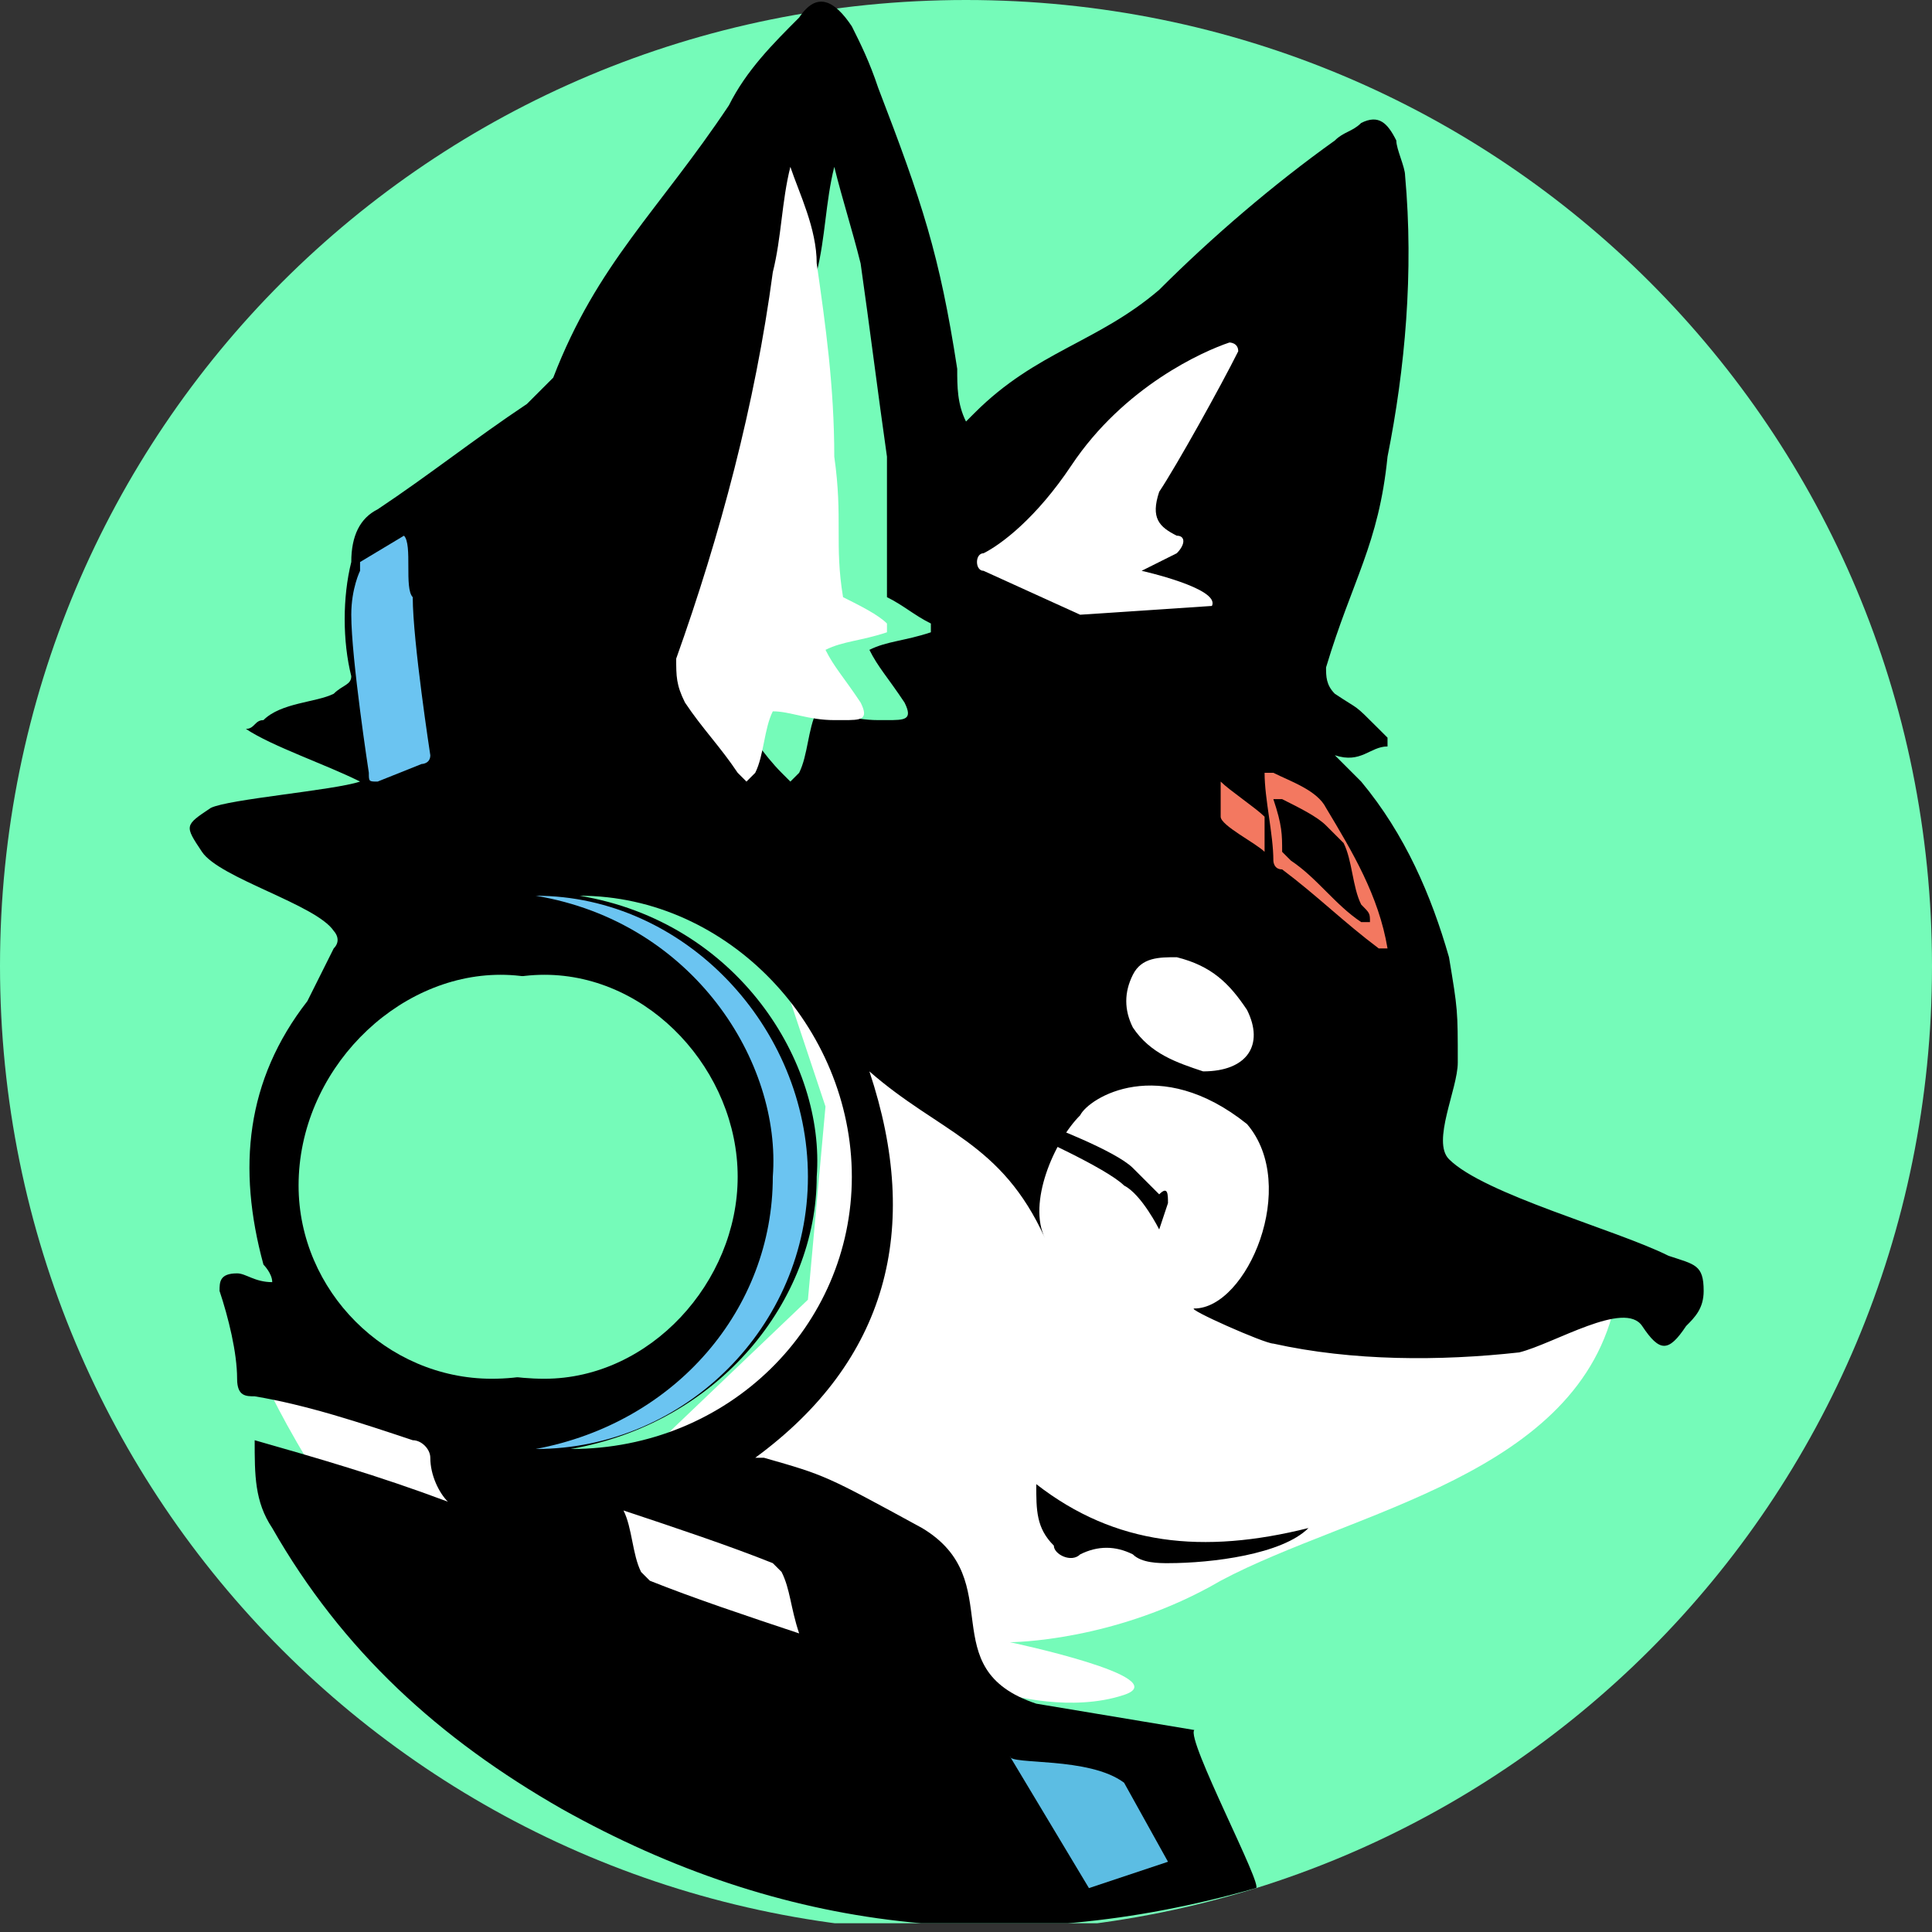
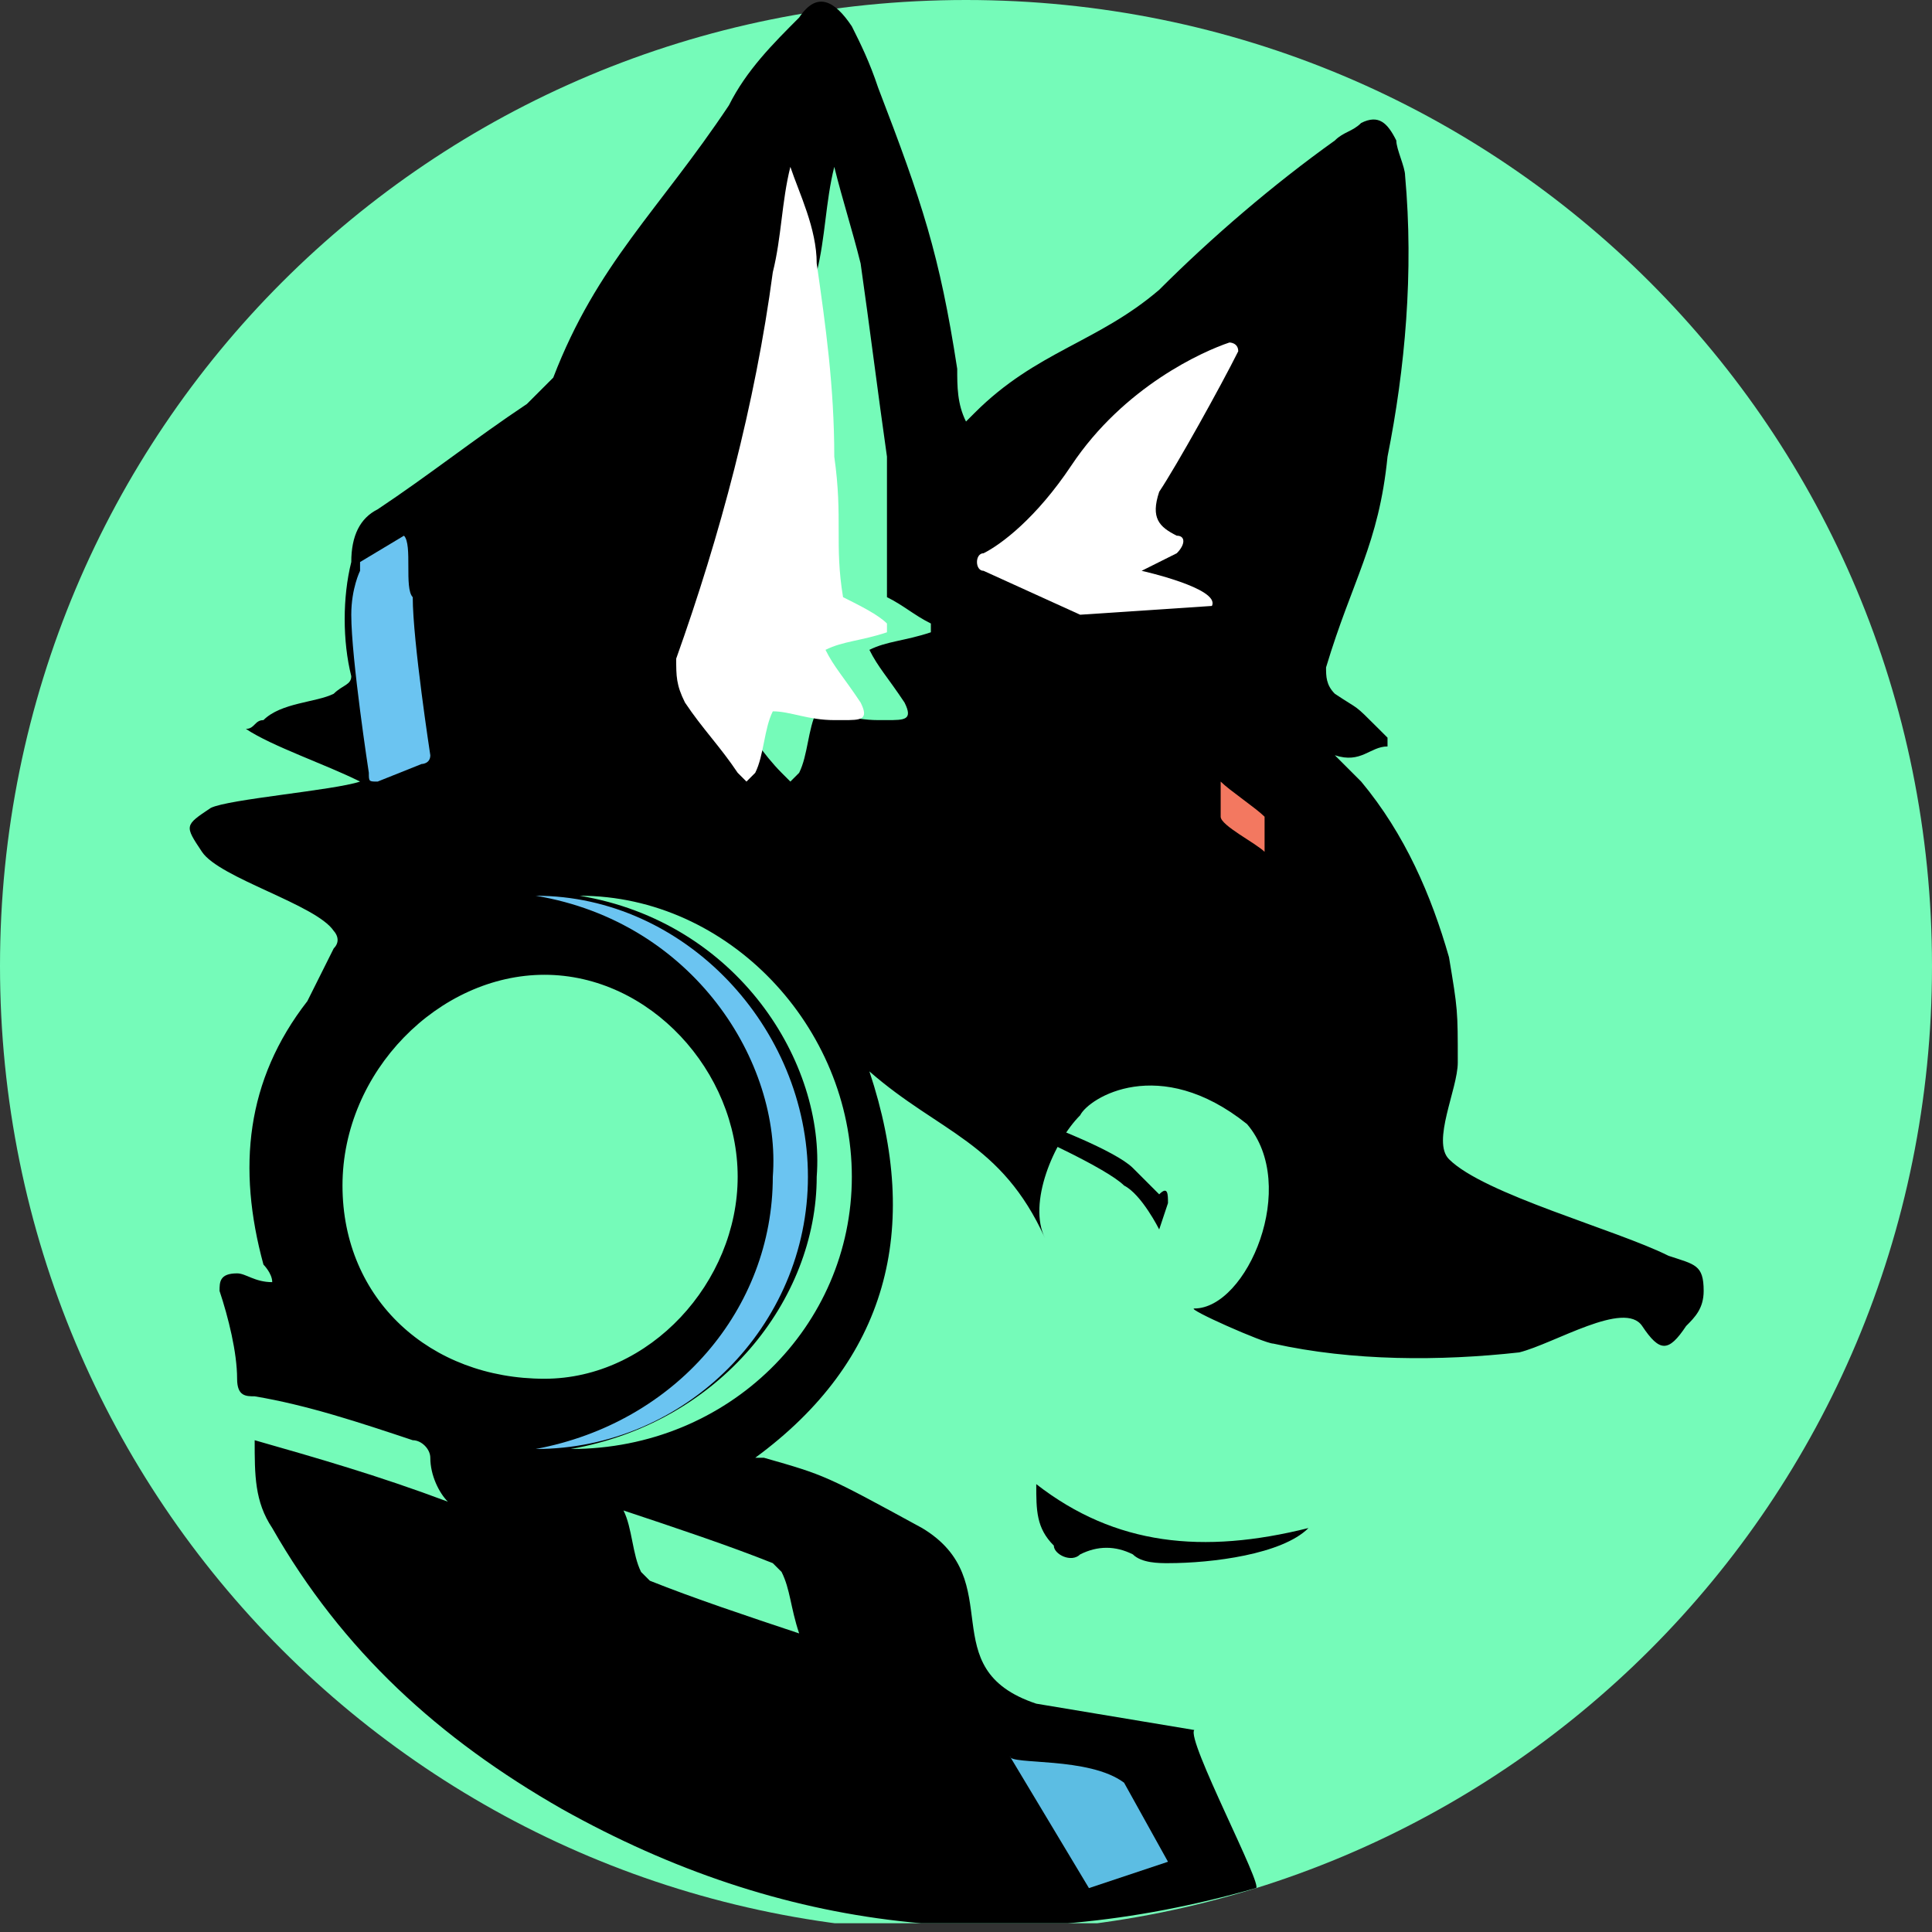
<svg xmlns="http://www.w3.org/2000/svg" xmlns:xlink="http://www.w3.org/1999/xlink" version="1.1" id="Layer_1" x="0px" y="0px" viewBox="0 0 22 22" style="enable-background:new 0 0 22 22;" xml:space="preserve">
  <rect x="0" y="0" width="22" height="22" fill="#333333" stroke="none" />
  <style type="text/css">
	.st0{clip-path:url(#SVGID_00000105423546407869580190000002227178658000932498_);}
	.st1{fill:#75FBB9;}
	.st2{fill:#FFFFFF;}
	.st3{fill:#6BC4F1;}
	.st4{fill:#F37860;}
	.st5{fill:#5CBDE3;}
</style>
  <g>
    <defs>
      <rect id="SVGID_1_" x="-0.4" width="22.8" height="21.9" />
    </defs>
    <clipPath id="SVGID_00000139283168677831017970000000277613651589691061_">
      <use xlink:href="#SVGID_1_" style="overflow:visible;" />
    </clipPath>
    <g style="clip-path:url(#SVGID_00000139283168677831017970000000277613651589691061_);">
      <path class="st1" d="M11,22c6.1,0,11-4.9,11-11c0-6.1-4.9-11-11-11C4.9,0,0,4.9,0,11C0,17.1,4.9,22,11,22z" />
-       <path class="st2" d="M11.5,19.3c0,0,0.7,0.2,1.3,0c0.6-0.2-1.3-0.6-1.3-0.6s1.2,0,2.4-0.7c1.5-0.8,4.1-1.2,4.5-3.2    c0-0.2-0.5-0.5-0.5-0.5l-2.7-0.5l-1-1.7l-1.3-0.6l-1.7-0.1l-1,0.1l-1.2-0.1l0.4,1.2l-0.2,2.2l-2.2,2.1l-4-1.2c0,0,1,2.2,2.2,2.7    C6.6,19,11.5,19.3,11.5,19.3z" />
      <path d="M13.6,19.7c-0.1,0.1,0.8,1.8,0.7,1.8c-2.8,0.8-5.4,0.5-7.9-0.9c-1.4-0.8-2.5-1.8-3.3-3.2c-0.2-0.3-0.2-0.6-0.2-1    c0.7,0.2,1.4,0.4,2.2,0.7C5,17,4.9,16.8,4.9,16.6c0-0.1-0.1-0.2-0.2-0.2c-0.6-0.2-1.2-0.4-1.8-0.5c-0.1,0-0.2,0-0.2-0.2    c0-0.3-0.1-0.7-0.2-1c0-0.1,0-0.2,0.2-0.2c0.1,0,0.2,0.1,0.4,0.1c0-0.1-0.1-0.2-0.1-0.2c-0.3-1.1-0.2-2.1,0.5-3    c0.1-0.2,0.2-0.4,0.3-0.6c0.1-0.1,0-0.2,0-0.2C3.6,10.3,2.5,10,2.3,9.7C2.1,9.4,2.1,9.4,2.4,9.2c0.2-0.1,1.4-0.2,1.7-0.3    c-0.4-0.2-1-0.4-1.3-0.6C2.9,8.3,2.9,8.2,3,8.2C3.2,8,3.6,8,3.8,7.9C3.9,7.8,4,7.8,4,7.7C3.9,7.3,3.9,6.8,4,6.4    C4,6.1,4.1,5.9,4.3,5.8C4.9,5.4,5.4,5,6,4.6c0.1-0.1,0.2-0.2,0.3-0.3c0.5-1.3,1.2-1.9,2-3.1c0.2-0.4,0.5-0.7,0.8-1    C9.3-0.1,9.5,0,9.7,0.3C9.8,0.5,9.9,0.7,10,1c0.5,1.3,0.7,1.9,0.9,3.2c0,0.2,0,0.4,0.1,0.6c0,0,0.1-0.1,0.1-0.1    c0.7-0.7,1.4-0.8,2.1-1.4c0.6-0.6,1.3-1.2,2-1.7c0.1-0.1,0.2-0.1,0.3-0.2c0.2-0.1,0.3,0,0.4,0.2c0,0.1,0.1,0.3,0.1,0.4    c0.1,1.1,0,2.2-0.2,3.2c-0.1,1-0.4,1.4-0.7,2.4c0,0.1,0,0.2,0.1,0.3c0.3,0.2,0.2,0.1,0.5,0.4c0,0,0.1,0.1,0.1,0.1c0,0,0,0,0,0.1    c-0.2,0-0.3,0.2-0.6,0.1c0.1,0.1,0.2,0.2,0.3,0.3c0.5,0.6,0.8,1.3,1,2c0.1,0.6,0.1,0.6,0.1,1.2c0,0.3-0.3,0.9-0.1,1.1    c0.4,0.4,1.9,0.8,2.5,1.1c0.3,0.1,0.4,0.1,0.4,0.4c0,0.2-0.1,0.3-0.2,0.4c-0.2,0.3-0.3,0.3-0.5,0c-0.2-0.3-1,0.2-1.4,0.3    c-0.9,0.1-1.9,0.1-2.8-0.1c-0.1,0-1-0.4-0.9-0.4c0.6,0,1.2-1.4,0.6-2.1c-1-0.8-1.8-0.3-1.9-0.1c-0.3,0.3-0.6,1-0.4,1.4    c-0.5-1.1-1.2-1.2-2-1.9c0.6,1.8,0.2,3.3-1.3,4.4c0,0,0,0,0.1,0c0.7,0.2,0.7,0.2,1.8,0.8c1,0.6,0.1,1.6,1.3,2 M8.4,13.4    c0-1.2-1-2.3-2.2-2.3c-1.2,0-2.3,1.1-2.3,2.4c0,1.3,1,2.2,2.3,2.2C7.4,15.7,8.4,14.6,8.4,13.4z M10.1,5.2C10,4.5,9.9,3.7,9.8,3    C9.7,2.6,9.6,2.3,9.5,1.9c0,0,0,0,0,0C9.4,2.3,9.4,2.7,9.3,3.1c-0.2,1.5-0.6,3-1.1,4.4C8.2,7.7,8.2,7.8,8.3,8    c0.2,0.3,0.4,0.6,0.6,0.8c0,0,0.1,0.1,0.1,0.1c0,0,0.1-0.1,0.1-0.1c0.1-0.2,0.1-0.5,0.2-0.7c0.2,0,0.4,0.1,0.7,0.1    c0,0,0.1,0,0.1,0c0.2,0,0.3,0,0.2-0.2C10.1,7.7,10,7.6,9.9,7.4c0.2-0.1,0.4-0.1,0.7-0.2c0,0,0,0,0-0.1c-0.2-0.1-0.3-0.2-0.5-0.3     M9.7,13.4c0-1.7-1.4-3.2-3.1-3.2c1.8,0.3,2.8,1.9,2.7,3.2c0,1.4-1.1,2.8-2.8,3.1C8.3,16.5,9.7,15.1,9.7,13.4z M8.9,17.9    c0,0-0.1-0.1-0.1-0.1c-0.5-0.2-1.1-0.4-1.7-0.6c0.1,0.2,0.1,0.5,0.2,0.7c0,0,0.1,0.1,0.1,0.1c0.5,0.2,1.1,0.4,1.7,0.6    C9,18.3,9,18.1,8.9,17.9z" />
-       <path class="st1" d="M5.6,15.7c1.3,0,2.3-1,2.3-2.3c0-1.2-1-2.3-2.2-2.3c-1.2,0-2.3,1.1-2.3,2.4C3.4,14.7,4.4,15.7,5.6,15.7z" />
      <path class="st2" d="M9,1.9C8.9,2.3,8.9,2.7,8.8,3.1c-0.2,1.5-0.6,3-1.1,4.4C7.7,7.7,7.7,7.8,7.8,8C8,8.3,8.2,8.5,8.4,8.8    c0,0,0.1,0.1,0.1,0.1c0,0,0.1-0.1,0.1-0.1c0.1-0.2,0.1-0.5,0.2-0.7c0.2,0,0.4,0.1,0.7,0.1c0,0,0.1,0,0.1,0c0.2,0,0.3,0,0.2-0.2    C9.6,7.7,9.5,7.6,9.4,7.4c0.2-0.1,0.4-0.1,0.7-0.2c0,0,0,0,0-0.1C10,7,9.8,6.9,9.6,6.8c-0.1-0.6,0-0.9-0.1-1.6    C9.5,4.4,9.4,3.7,9.3,3C9.3,2.6,9.1,2.2,9,1.9C9,1.9,9,1.9,9,1.9z" />
      <path class="st3" d="M6.1,16.5c1.7,0,3.1-1.4,3.1-3.1c0-1.7-1.4-3.2-3.1-3.2c1.8,0.3,2.8,1.9,2.7,3.2C8.8,14.9,7.7,16.2,6.1,16.5z    " />
-       <path class="st2" d="M13.7,12.2c0.5,0,0.7-0.3,0.5-0.7c-0.2-0.3-0.4-0.5-0.8-0.6c-0.2,0-0.4,0-0.5,0.2c-0.1,0.2-0.1,0.4,0,0.6    C13.1,12,13.4,12.1,13.7,12.2z" />
      <path class="st4" d="M14.4,9.3C14.4,9.3,14.4,9.3,14.4,9.3c0,0.1,0,0.3,0,0.4c0,0,0,0,0,0c-0.1-0.1-0.5-0.3-0.5-0.4    c0-0.1,0-0.3,0-0.4c0,0,0,0,0,0C14,9,14.3,9.2,14.4,9.3z" />
-       <path class="st4" d="M15.7,10.8c0,0,0.1,0,0.1,0c0,0,0,0,0,0c-0.1-0.6-0.4-1.1-0.7-1.6C15,9,14.7,8.9,14.5,8.8c0,0-0.1,0-0.1,0    c0,0.3,0.1,0.7,0.1,1c0,0,0,0.1,0.1,0.1C15,10.2,15.3,10.5,15.7,10.8z M15.6,10.5c-0.1,0-0.1,0-0.1,0c-0.3-0.2-0.5-0.5-0.8-0.7    c0,0,0,0-0.1-0.1c0-0.2,0-0.3-0.1-0.6c0,0,0,0,0.1,0c0.2,0.1,0.4,0.2,0.5,0.3c0.1,0.1,0.1,0.1,0.2,0.2c0.1,0.2,0.1,0.5,0.2,0.7    C15.6,10.4,15.6,10.4,15.6,10.5z" />
      <path class="st5" d="M12.8,20.3l0.5,0.9l-0.9,0.3l-0.9-1.5C11.5,20.1,12.4,20,12.8,20.3z" />
      <path class="st3" d="M4.6,6.1L4.1,6.4c0,0,0,0,0,0.1C4.1,6.5,4,6.7,4,7c0,0.5,0.2,1.8,0.2,1.8c0,0.1,0,0.1,0.1,0.1l0.5-0.2    c0,0,0.1,0,0.1-0.1c0,0-0.2-1.3-0.2-1.8C4.6,6.7,4.7,6.2,4.6,6.1C4.6,6.1,4.6,6.1,4.6,6.1z" />
      <path class="st2" d="M12.3,7l-1.1-0.5c-0.1,0-0.1-0.2,0-0.2c0.2-0.1,0.6-0.4,1-1C12.8,4.4,13.7,4,14,3.9c0,0,0.1,0,0.1,0.1    c-0.2,0.4-0.7,1.3-0.9,1.6c-0.1,0.3,0,0.4,0.2,0.5c0.1,0,0.1,0.1,0,0.2l-0.4,0.2c0,0,0.9,0.2,0.8,0.4" />
      <path d="M13.3,13.7L13.2,14c0,0-0.2-0.4-0.4-0.5c-0.2-0.2-1.1-0.6-1.1-0.6c-0.1,0,0.1-0.1,0.2-0.1c0,0,0.8,0.3,1,0.5    c0.1,0.1,0.3,0.3,0.3,0.3C13.3,13.5,13.3,13.6,13.3,13.7z" />
      <path d="M11.8,16.9c0.9,0.7,1.9,0.8,3.1,0.5c-0.3,0.3-1.1,0.4-1.6,0.4c-0.1,0-0.3,0-0.4-0.1c-0.2-0.1-0.4-0.1-0.6,0    c-0.1,0.1-0.3,0-0.3-0.1C11.8,17.4,11.8,17.2,11.8,16.9C11.7,16.9,11.7,16.9,11.8,16.9z" />
    </g>
  </g>
</svg>